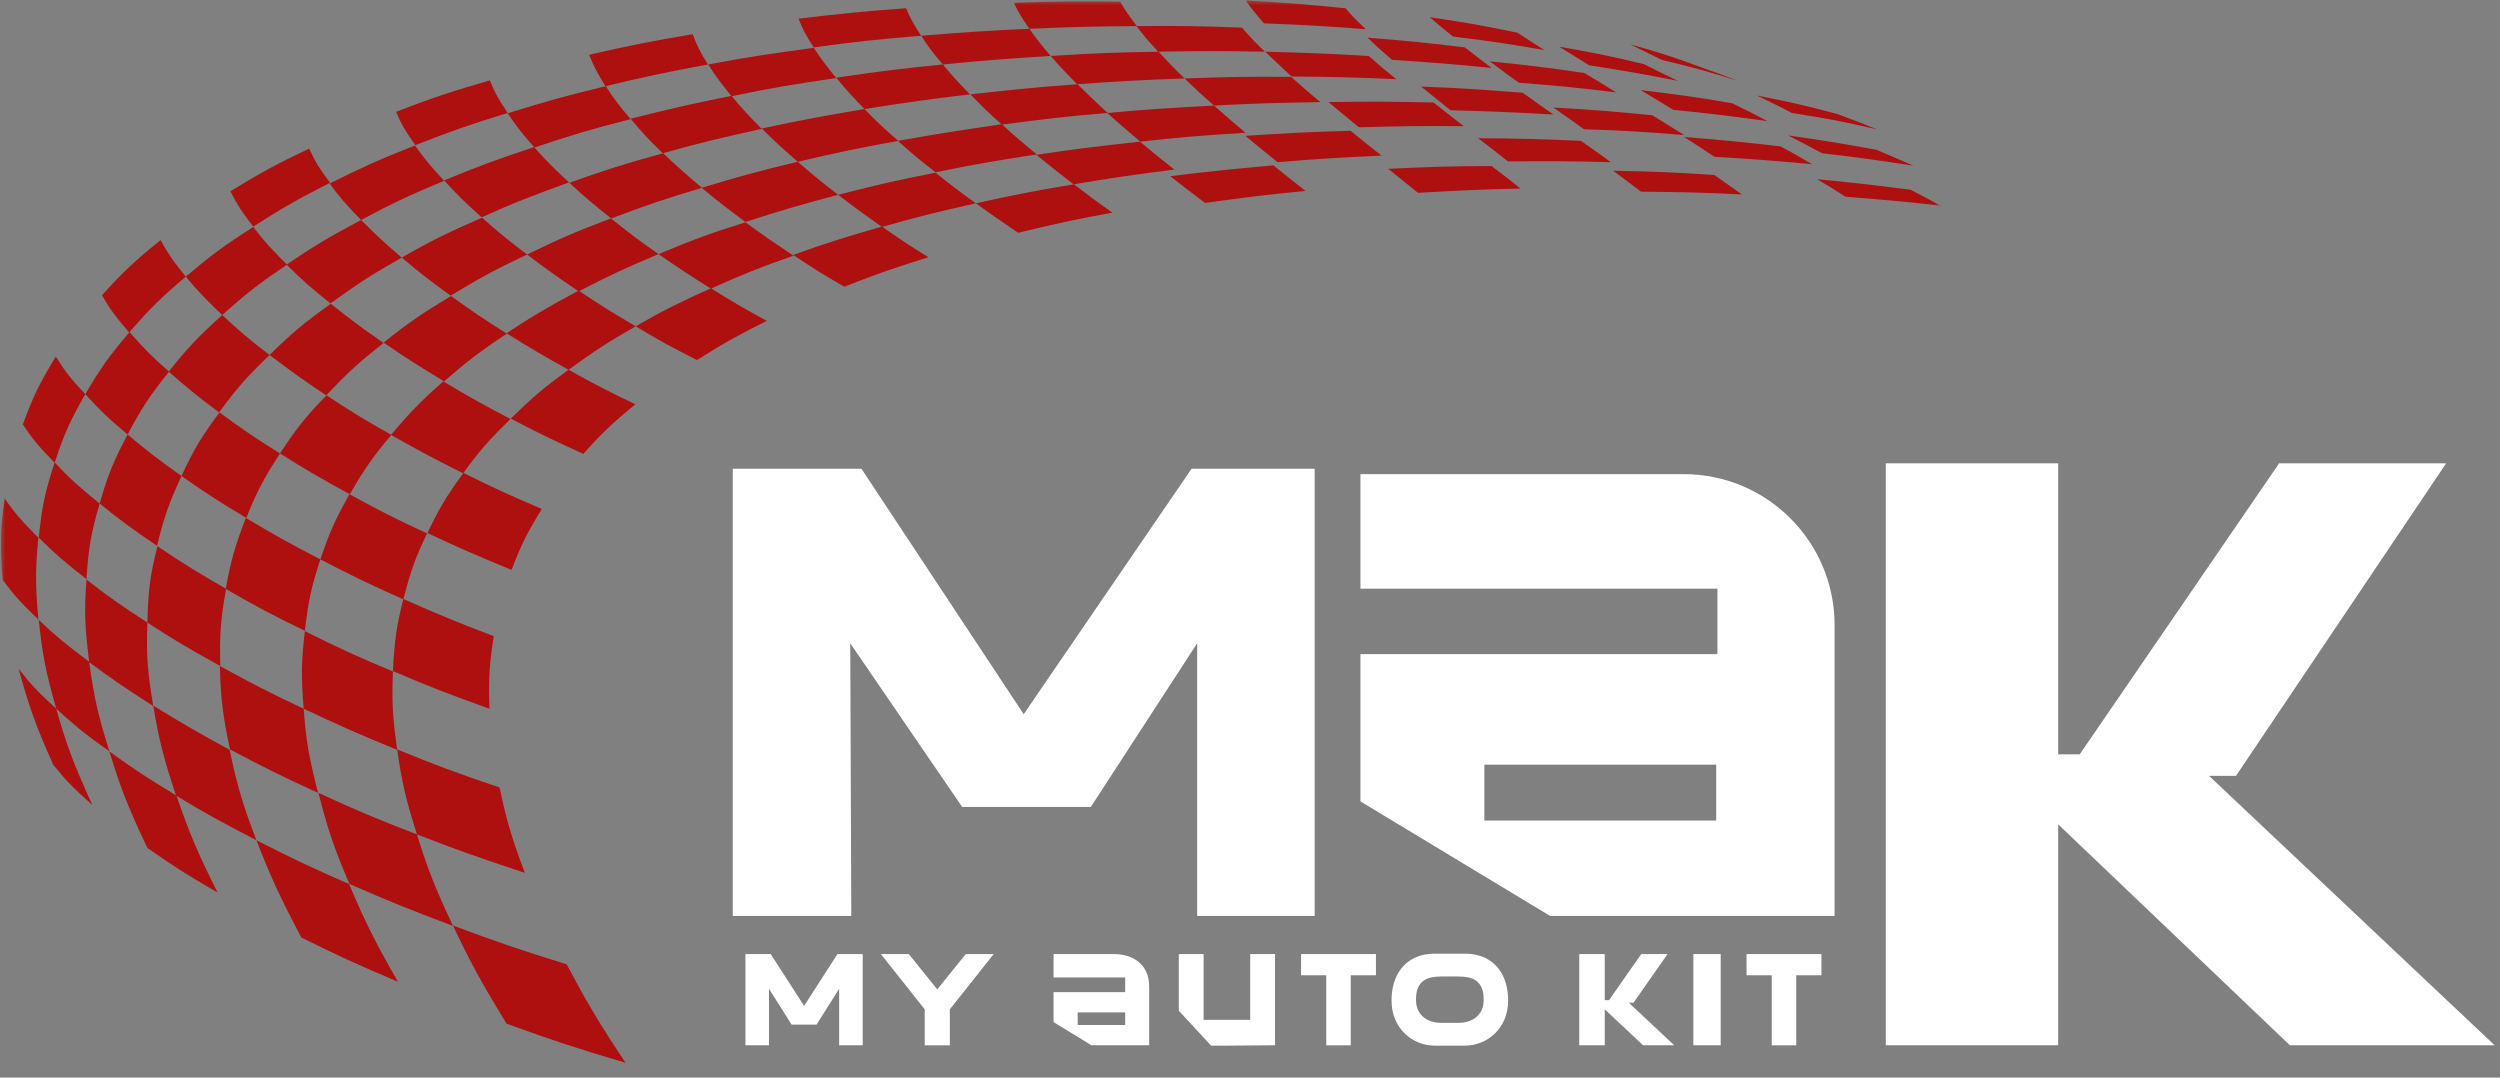
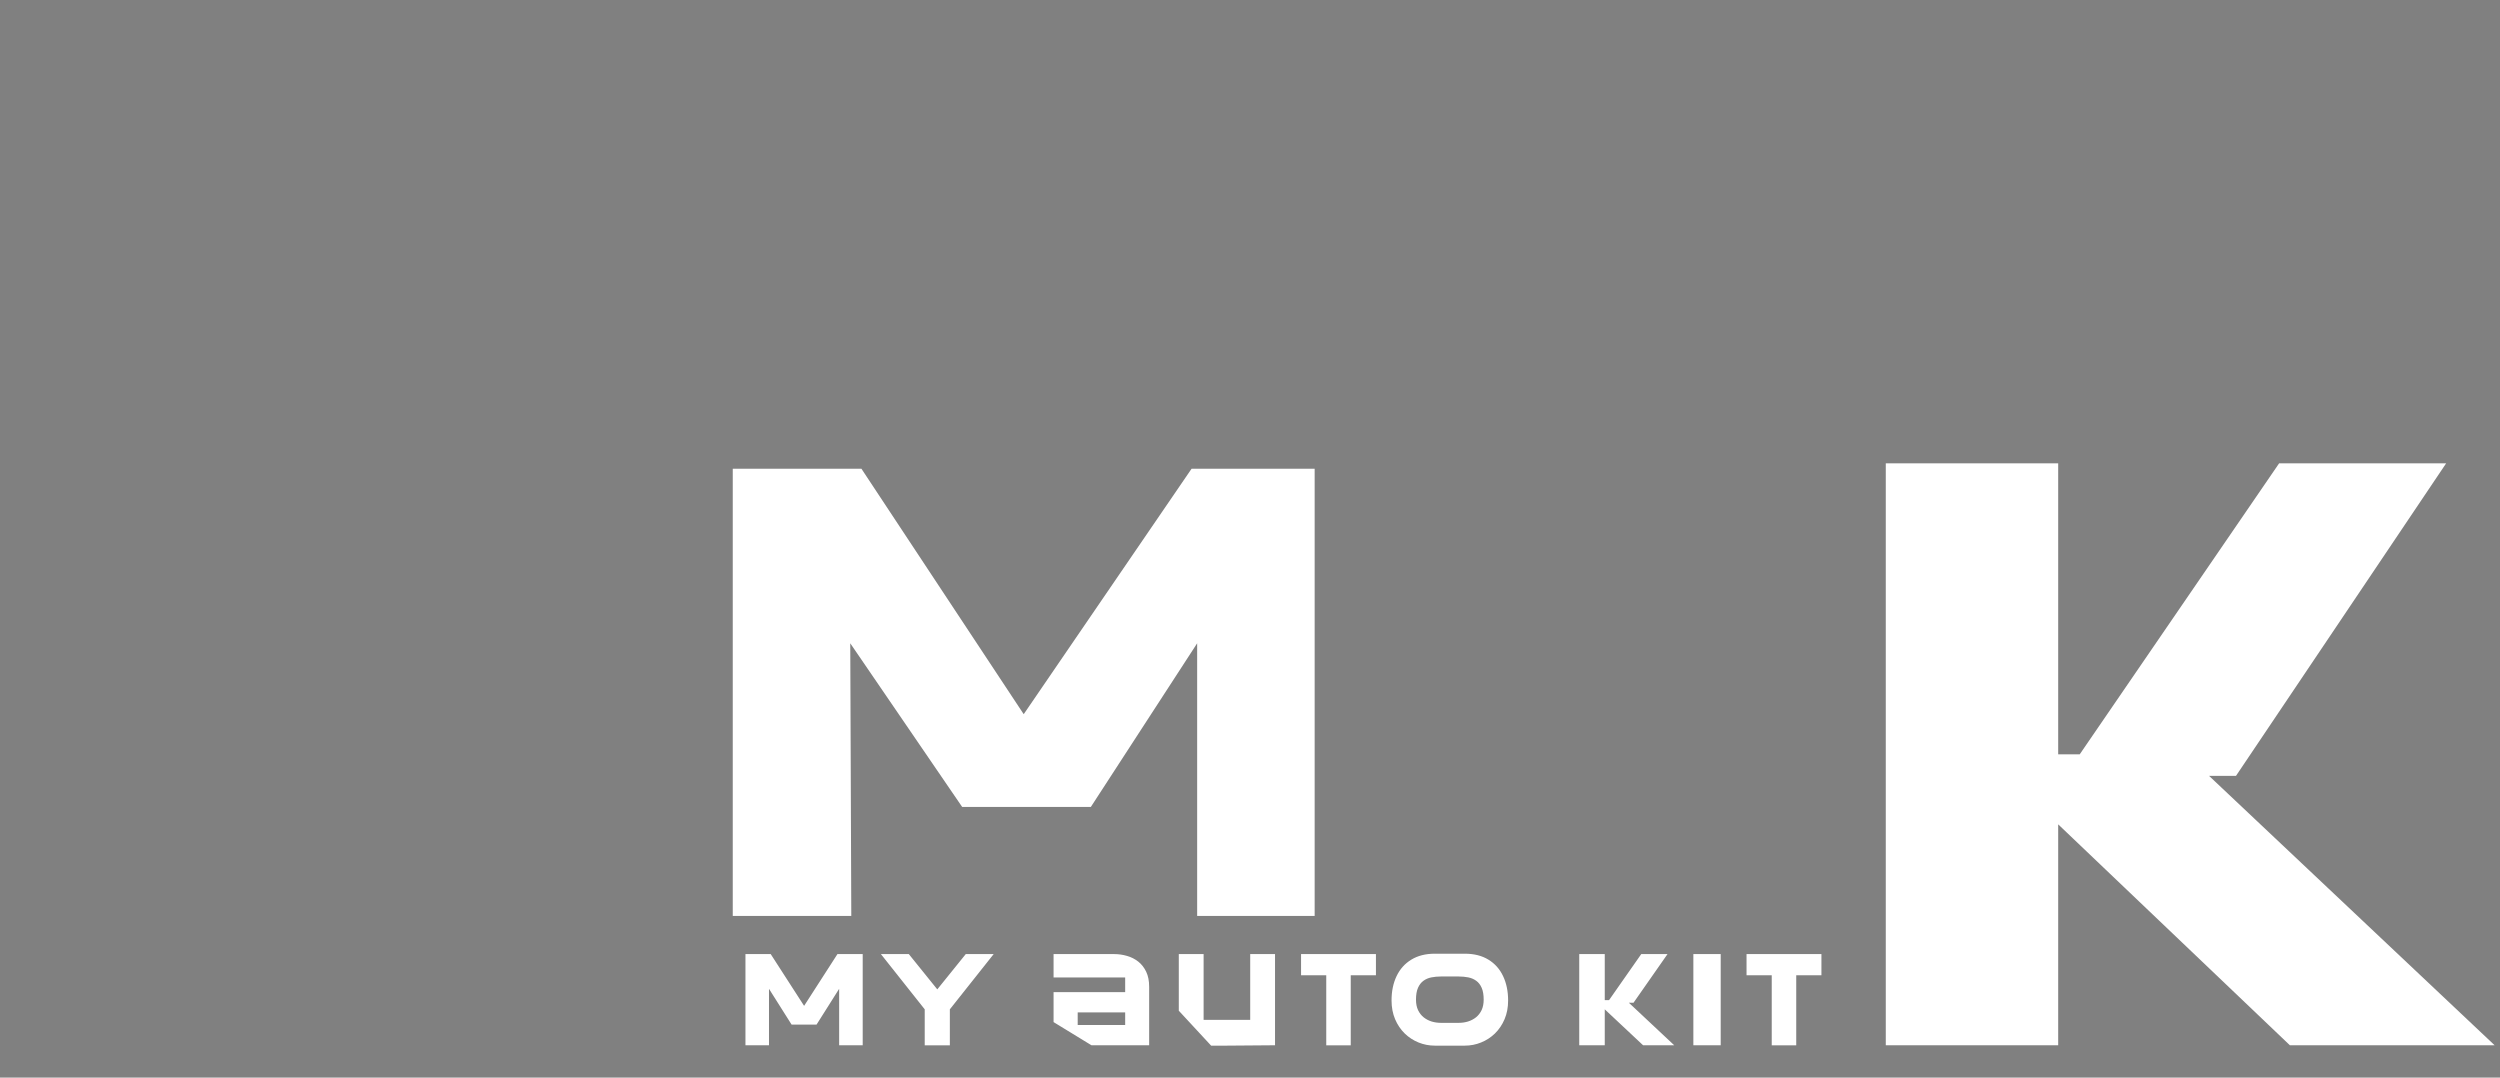
<svg xmlns="http://www.w3.org/2000/svg" width="232" height="100" viewBox="0 0 232 100" fill="none">
  <rect x="0" y="0" width="232" height="100" fill="#808080" stroke="none" />
  <mask id="mask0_18_59" style="mask-type:luminance" maskUnits="userSpaceOnUse" x="0" y="0" width="180" height="99">
-     <path d="M0 0H180V99H0V0Z" fill="white" />
-   </mask>
+     </mask>
  <g mask="url(#mask0_18_59)">
    <path d="M180.078 19.083C176.62 18.688 174.859 18.547 171.26 18.255C170.286 17.61 169.745 17.287 168.63 16.636C172.193 16.964 173.922 17.177 177.307 17.61C178.495 18.219 179.031 18.511 180.078 19.083ZM149.698 15.844C150.776 16.636 151.281 17.031 152.291 17.787C156.068 17.823 157.943 17.86 161.646 18.042C160.677 17.36 160.172 16.995 159.094 16.24C155.385 15.99 153.515 15.917 149.698 15.844ZM128.823 15.667C129.974 16.568 130.515 17.031 131.594 17.896C135.406 17.682 137.318 17.573 141.094 17.5C140.088 16.672 139.547 16.276 138.432 15.412C134.614 15.412 132.708 15.485 128.823 15.667ZM108.594 16.349C109.89 17.36 110.536 17.86 111.833 18.833C115.505 18.328 117.375 18.078 121.156 17.719C119.969 16.781 119.354 16.313 118.166 15.344C114.318 15.703 112.406 15.88 108.594 16.349ZM90.562 18.87C92.109 19.985 92.901 20.526 94.484 21.604C97.901 20.776 99.666 20.38 103.229 19.735C101.791 18.724 101.073 18.182 99.666 17.104C95.958 17.719 94.125 18.078 90.562 18.87ZM78.359 26.61C81.344 25.422 82.927 24.88 86.166 23.87C84.406 22.792 83.541 22.219 81.849 21.026C78.463 22 76.812 22.505 73.609 23.656C75.479 24.917 76.416 25.49 78.359 26.61ZM64.682 33.411C67.13 31.865 68.422 31.141 71.161 29.776C69.036 28.625 67.989 28.011 65.974 26.75C63.026 28.083 61.62 28.766 58.995 30.281C61.187 31.61 62.338 32.224 64.682 33.411ZM54.135 42.12C55.859 40.177 56.833 39.276 58.958 37.516C56.401 36.292 55.141 35.641 52.766 34.313C50.427 36 49.349 36.938 47.401 38.844C49.995 40.214 51.364 40.859 54.135 42.12ZM47.474 52.886C48.375 50.505 48.953 49.391 50.281 47.234C47.26 45.938 45.818 45.286 43.01 43.886C41.463 46.011 40.781 47.125 39.666 49.464C42.651 50.87 44.234 51.552 47.474 52.886ZM45.422 65.771C45.318 62.964 45.422 61.63 45.818 59.036C42.328 57.708 40.672 57.021 37.432 55.583C36.786 58.141 36.604 59.469 36.463 62.276C39.916 63.755 41.719 64.438 45.422 65.771ZM48.698 80.995C47.474 77.719 47.005 76.135 46.359 73.078C42.401 71.745 40.495 71.026 36.859 69.547C37.286 72.573 37.651 74.156 38.693 77.432C42.51 78.906 44.526 79.625 48.698 80.995ZM58.057 98.63C55.536 94.854 54.458 93.016 52.588 89.49C48.193 88.12 46.073 87.401 42.041 85.891C43.698 89.417 44.703 91.219 47.005 94.995C51.255 96.542 53.448 97.266 58.057 98.63ZM156.286 12.714C157.437 13.432 158.01 13.828 159.094 14.547C162.802 14.766 164.599 14.912 168.161 15.235C167.047 14.583 166.437 14.224 165.213 13.578C161.719 13.182 159.922 13 156.286 12.714ZM137.172 12.823C138.286 13.688 138.864 14.12 139.943 14.979C143.797 14.948 145.703 14.948 149.484 15.052C148.401 14.261 147.864 13.865 146.708 13.073C142.969 12.896 141.026 12.86 137.172 12.823ZM115.578 12.604C116.765 13.615 117.375 14.083 118.562 15.052C122.416 14.729 124.359 14.62 128.208 14.443C127.057 13.542 126.484 13.073 125.328 12.136C121.479 12.245 119.5 12.354 115.578 12.604ZM99.63 17.104C103.338 16.495 105.208 16.203 108.989 15.74C107.693 14.729 107.047 14.188 105.786 13.146C101.896 13.578 99.953 13.792 96.177 14.37C97.541 15.485 98.229 16.026 99.63 17.104ZM77.781 18.078C79.364 19.302 80.192 19.875 81.849 21.063C85.234 20.094 86.995 19.662 90.562 18.87C89.01 17.755 88.255 17.177 86.817 16.026C83.109 16.745 81.307 17.177 77.781 18.078ZM61.114 23.583C62.989 24.88 63.958 25.526 65.974 26.787C68.927 25.453 70.437 24.844 73.641 23.729C71.807 22.505 70.906 21.891 69.177 20.63C65.833 21.677 64.213 22.287 61.114 23.583ZM47.005 30.927C49.203 32.297 50.354 32.979 52.766 34.313C55.104 32.62 56.328 31.792 58.995 30.281C56.797 28.985 55.719 28.333 53.703 26.969C50.859 28.479 49.526 29.271 47.005 30.927ZM36.281 40.359C38.838 41.797 40.166 42.516 42.974 43.922C44.526 41.797 45.422 40.792 47.37 38.88C44.776 37.516 43.516 36.828 41.141 35.391C39.016 37.261 38.047 38.271 36.281 40.359ZM29.729 51.911C32.646 53.422 34.193 54.177 37.432 55.62C38.083 53.063 38.51 51.839 39.63 49.5C36.604 48.094 35.166 47.375 32.432 45.865C31.135 48.167 30.594 49.354 29.729 51.911ZM28.182 65.771C31.495 67.318 33.224 68.109 36.859 69.583C36.427 66.563 36.354 65.12 36.463 62.313C33.041 60.875 31.385 60.12 28.291 58.568C27.969 61.307 27.932 62.745 28.182 65.771ZM32.432 82.037C36.068 83.62 38.01 84.412 42.041 85.927C40.385 82.396 39.703 80.708 38.693 77.432C34.844 75.953 33.005 75.162 29.552 73.578C30.38 76.818 30.916 78.51 32.432 82.037ZM165.932 12.568C167.229 13.219 167.875 13.578 169.099 14.224C172.588 14.62 174.281 14.875 177.557 15.375C176.224 14.802 175.542 14.479 174.14 13.901C170.969 13.328 169.312 13.037 165.932 12.568ZM156.286 12.531C155.135 11.813 154.521 11.417 153.333 10.698C149.734 10.339 147.901 10.193 144.156 9.979C145.307 10.771 145.885 11.203 147 11.995C150.739 12.104 152.614 12.245 156.286 12.531ZM123.281 9.474C124.396 10.412 124.969 10.88 126.12 11.813C130.047 11.708 131.989 11.672 135.838 11.708C134.724 10.844 134.151 10.412 133.031 9.511C129.182 9.438 127.203 9.401 123.281 9.474ZM105.823 13.146C109.708 12.714 111.651 12.568 115.578 12.318C114.39 11.313 113.812 10.807 112.661 9.797C108.703 10.016 106.724 10.12 102.76 10.485C103.948 11.563 104.562 12.068 105.823 13.146ZM83.323 13.073C84.656 14.261 85.338 14.839 86.817 15.99C90.526 15.235 92.396 14.912 96.213 14.333C94.88 13.219 94.198 12.677 92.974 11.526C89.047 12.104 87.141 12.391 83.323 13.073ZM65.114 17.427C66.661 18.724 67.489 19.339 69.177 20.599C72.526 19.516 74.255 19.011 77.781 18.078C76.198 16.854 75.442 16.24 74.036 15.016C70.37 15.88 68.567 16.386 65.114 17.427ZM48.916 23.62C50.713 24.99 51.687 25.672 53.703 27.042C56.547 25.563 58.021 24.88 61.114 23.583C59.245 22.287 58.38 21.604 56.687 20.271C53.448 21.495 51.864 22.182 48.916 23.62ZM35.599 31.792C37.682 33.229 38.838 33.948 41.213 35.391C43.37 33.521 44.526 32.62 47.041 30.964C44.849 29.594 43.802 28.875 41.859 27.469C39.161 29.089 37.901 29.953 35.599 31.792ZM25.984 42.083C28.396 43.599 29.692 44.354 32.463 45.865C33.797 43.563 34.552 42.443 36.318 40.359C33.76 38.917 32.536 38.161 30.307 36.688C28.328 38.703 27.463 39.818 25.984 42.083ZM20.948 54.646C23.682 56.229 25.161 57.021 28.291 58.536C28.614 55.761 28.901 54.432 29.729 51.911C26.812 50.401 25.411 49.609 22.817 48.063C21.849 50.578 21.453 51.875 20.948 54.646ZM21.344 69.547C24.401 71.167 26.057 71.995 29.515 73.578C28.687 70.339 28.396 68.755 28.182 65.771C24.87 64.219 23.323 63.396 20.406 61.807C20.479 64.76 20.661 66.344 21.344 69.547ZM27.969 87.005C31.312 88.662 33.114 89.49 36.927 91.109C34.771 87.328 33.87 85.531 32.396 82.037C28.76 80.453 27.031 79.625 23.791 77.969C25.161 81.464 25.984 83.26 27.969 87.005ZM160.75 9.583C157.474 9.005 155.745 8.792 152.255 8.359C153.443 9.078 154.052 9.438 155.276 10.193C158.875 10.552 160.64 10.771 164.026 11.24C162.729 10.552 162.078 10.229 160.75 9.583ZM141.312 8.609C137.604 8.323 135.734 8.177 131.88 8.037C132.963 8.896 133.5 9.328 134.614 10.229C138.469 10.339 140.375 10.412 144.156 10.625C143.005 9.833 142.427 9.401 141.312 8.609ZM109.927 7.281C110.969 8.287 111.51 8.792 112.661 9.797C116.62 9.583 118.599 9.547 122.521 9.474C121.406 8.537 120.864 8.073 119.823 7.136C115.901 7.099 113.922 7.136 109.927 7.281ZM92.974 11.563C96.859 11.057 98.838 10.807 102.797 10.485C101.609 9.401 101.073 8.865 99.989 7.818C95.995 8.104 94.016 8.323 90.057 8.755C91.135 9.87 91.713 10.448 92.974 11.563ZM80.229 10.12C76.344 10.771 74.432 11.13 70.692 11.922C71.916 13.146 72.599 13.755 74.036 15.016C77.708 14.151 79.583 13.755 83.359 13.073C82.031 11.922 81.38 11.313 80.229 10.12ZM52.838 16.964C54.276 18.292 55.036 18.943 56.724 20.271C59.963 19.047 61.656 18.474 65.146 17.427C63.599 16.136 62.88 15.485 61.547 14.224C57.948 15.198 56.187 15.771 52.838 16.964ZM37.286 23.906C38.943 25.313 39.88 26.031 41.823 27.438C44.489 25.818 45.927 25.026 48.916 23.62C47.114 22.25 46.25 21.568 44.739 20.198C41.609 21.568 40.099 22.287 37.286 23.906ZM25.015 32.943C26.958 34.417 28 35.172 30.271 36.688C32.213 34.636 33.255 33.661 35.599 31.828C33.51 30.386 32.5 29.63 30.703 28.193C28.219 29.953 27.104 30.891 25.015 32.943ZM16.844 44.172C19.041 45.719 20.265 46.511 22.854 48.063C23.864 45.542 24.51 44.354 25.984 42.083C23.573 40.573 22.422 39.781 20.37 38.271C18.713 40.5 17.995 41.688 16.844 44.172ZM13.677 57.776C16.161 59.396 17.526 60.188 20.442 61.807C20.37 58.823 20.479 57.38 20.984 54.646C18.25 53.063 16.953 52.271 14.614 50.688C13.927 53.386 13.75 54.792 13.677 57.776ZM14.219 65.479C14.755 68.682 15.187 70.375 16.338 73.833C19.078 75.49 20.588 76.318 23.791 77.969C22.458 74.479 21.989 72.787 21.307 69.583C18.286 67.927 16.844 67.099 14.219 65.479ZM174.172 11.995C172.734 11.417 171.979 11.13 170.536 10.589C167.698 9.833 166.182 9.474 163.052 8.865C164.349 9.511 164.995 9.797 166.291 10.485C169.568 10.985 171.151 11.313 174.172 11.995ZM147.036 6.776C143.614 6.271 141.854 6.057 138.25 5.693C139.297 6.484 139.838 6.88 140.953 7.677C144.661 7.964 146.458 8.141 149.984 8.573C148.76 7.818 148.187 7.458 147.036 6.776ZM129.578 7.349C128.5 6.484 127.995 6.057 127.021 5.193C123.245 4.974 121.297 4.901 117.411 4.797C118.349 5.693 118.849 6.162 119.859 7.099C123.781 7.136 125.724 7.172 129.578 7.349ZM109.927 7.281C108.88 6.271 108.411 5.766 107.515 4.797C103.515 4.865 101.536 4.938 97.505 5.193C98.406 6.234 98.911 6.74 99.953 7.818C103.948 7.531 105.963 7.422 109.927 7.281ZM90.021 8.755C88.906 7.641 88.401 7.063 87.5 5.984C83.505 6.38 81.526 6.63 77.604 7.208C78.536 8.359 79.078 8.932 80.229 10.12C84.114 9.511 86.062 9.224 90.021 8.755ZM61.51 14.224C65.078 13.219 66.948 12.787 70.692 11.958C69.469 10.735 68.891 10.12 67.885 8.896C64.067 9.656 62.198 10.089 58.526 11.021C59.568 12.281 60.182 12.932 61.51 14.224ZM44.703 20.167C47.797 18.761 49.453 18.151 52.802 16.927C51.364 15.594 50.713 14.948 49.562 13.651C46.109 14.802 44.416 15.412 41.213 16.745C42.474 18.115 43.156 18.797 44.703 20.167ZM37.286 23.906C35.635 22.505 34.875 21.787 33.51 20.417C30.594 21.964 29.192 22.792 26.599 24.557C28.036 25.995 28.864 26.714 30.666 28.156C33.151 26.354 34.479 25.49 37.286 23.906ZM25.015 32.943C23.073 31.469 22.208 30.708 20.625 29.235C18.427 31.214 17.422 32.261 15.656 34.49C17.349 35.964 18.286 36.755 20.333 38.271C21.989 36 22.927 34.958 25.015 32.943ZM16.844 44.172C14.651 42.625 13.64 41.833 11.844 40.323C10.547 42.771 10.005 44.063 9.25 46.729C11.156 48.276 12.239 49.068 14.578 50.651C15.224 47.953 15.693 46.656 16.844 44.172ZM13.677 57.776C11.193 56.156 10.041 55.365 8.026 53.781C7.807 56.734 7.88 58.245 8.276 61.448C10.401 63.031 11.625 63.859 14.219 65.516C13.677 62.276 13.568 60.729 13.677 57.776ZM13.677 78.693C16.015 80.313 17.312 81.172 20.192 82.828C18.317 79.089 17.562 77.287 16.375 73.833C13.64 72.177 12.38 71.349 10.151 69.729C11.193 73.182 11.911 74.948 13.677 78.693ZM155.672 7.495C154.375 6.849 153.765 6.557 152.541 5.948C149.552 5.229 147.969 4.901 144.693 4.328C145.776 5.011 146.312 5.333 147.469 6.057C150.885 6.594 152.541 6.88 155.672 7.495ZM138.432 6.307C137.39 5.516 136.885 5.156 135.948 4.401C132.422 3.969 130.62 3.787 126.916 3.5C127.739 4.292 128.208 4.724 129.182 5.552C132.963 5.802 134.833 5.948 138.432 6.307ZM117.375 4.797C116.437 3.896 116.01 3.427 115.25 2.563C111.401 2.422 109.422 2.385 105.463 2.422C106.182 3.354 106.578 3.823 107.479 4.797C111.51 4.724 113.489 4.724 117.375 4.797ZM97.505 5.193C96.609 4.146 96.213 3.646 95.526 2.672C91.531 2.849 89.516 2.995 85.484 3.318C86.166 4.365 86.562 4.901 87.5 5.984C91.495 5.589 93.51 5.443 97.505 5.193ZM77.604 7.245C76.666 6.089 76.234 5.516 75.516 4.438C71.557 4.974 69.578 5.261 65.724 5.984C66.442 7.136 66.911 7.708 67.885 8.932C71.698 8.141 73.641 7.818 77.604 7.245ZM58.526 11.057C57.448 9.797 56.979 9.188 56.224 8C52.479 8.896 50.677 9.401 47.114 10.516C47.943 11.74 48.448 12.391 49.599 13.688C53.052 12.531 54.854 11.995 58.526 11.057ZM41.213 16.781C39.989 15.448 39.411 14.766 38.51 13.505C35.203 14.802 33.62 15.521 30.594 17.031C31.567 18.365 32.177 19.047 33.51 20.417C36.463 18.833 38.01 18.115 41.213 16.781ZM20.625 29.235C22.817 27.255 24.041 26.318 26.635 24.557C25.192 23.115 24.547 22.432 23.505 21.063C20.802 22.792 19.541 23.729 17.239 25.672C18.39 27.042 19.078 27.761 20.625 29.235ZM11.844 40.323C13.135 37.875 13.89 36.724 15.693 34.49C14 33.016 13.281 32.261 12.021 30.818C10.151 33.016 9.323 34.167 7.917 36.578C9.25 38.052 10.041 38.807 11.844 40.323ZM9.25 46.729C7.344 45.182 6.479 44.427 5.073 42.911C4.208 45.578 3.885 46.979 3.599 49.896C5.109 51.406 6.01 52.161 8.026 53.745C8.208 50.833 8.458 49.427 9.25 46.729ZM3.599 57.526C3.922 60.693 4.245 62.349 5.219 65.771C6.911 67.318 7.88 68.109 10.151 69.729C9.068 66.271 8.708 64.615 8.276 61.411C6.156 59.828 5.182 59.036 3.599 57.526ZM161.25 7.495C159.849 6.953 159.166 6.703 157.833 6.234C155.422 5.333 154.088 4.901 151.281 4.109C152.396 4.651 153.01 4.974 154.198 5.552C157.187 6.271 158.625 6.667 161.25 7.495ZM143.328 4.651C142.25 3.969 141.745 3.646 140.807 3.031C137.677 2.385 136.057 2.094 132.672 1.594C133.463 2.276 133.896 2.635 134.833 3.391C138.359 3.823 140.052 4.073 143.328 4.651ZM126.734 2.708C125.906 1.917 125.51 1.521 124.864 0.766C121.26 0.406 119.39 0.26 115.609 0.042C116.187 0.87 116.51 1.266 117.302 2.167C121.12 2.313 123.026 2.422 126.734 2.708ZM103.948 0.151C100.026 0.115 98.047 0.115 94.088 0.26C94.521 1.198 94.844 1.662 95.526 2.672C99.521 2.49 101.536 2.453 105.5 2.422C104.776 1.484 104.453 1.016 103.948 0.151ZM84.083 0.766C80.083 1.052 78.067 1.266 74.109 1.734C74.505 2.781 74.797 3.281 75.516 4.401C79.474 3.859 81.489 3.646 85.484 3.318C84.802 2.276 84.516 1.771 84.083 0.766ZM64.286 3.177C60.396 3.823 58.453 4.219 54.672 5.083C55.104 6.198 55.432 6.776 56.187 8C59.927 7.099 61.838 6.703 65.687 5.984C64.969 4.797 64.682 4.255 64.286 3.177ZM45.458 7.458C41.859 8.5 40.13 9.078 36.75 10.375C37.255 11.563 37.651 12.208 38.547 13.469C41.859 12.172 43.588 11.563 47.114 10.485C46.286 9.224 45.927 8.646 45.458 7.458ZM28.687 13.792C25.588 15.271 24.114 16.063 21.38 17.755C22.026 19.011 22.458 19.698 23.505 21.026C26.203 19.302 27.64 18.474 30.63 16.964C29.656 15.667 29.26 15.016 28.687 13.792ZM17.239 25.672C16.088 24.266 15.62 23.583 14.901 22.287C12.526 24.198 11.411 25.24 9.463 27.401C10.224 28.729 10.76 29.417 11.984 30.854C13.89 28.662 14.937 27.615 17.239 25.672ZM5.182 33.089C3.708 35.5 3.094 36.724 2.125 39.386C3.021 40.755 3.635 41.474 5.073 42.948C5.937 40.286 6.515 39.026 7.917 36.578C6.552 35.141 6.01 34.417 5.182 33.089ZM3.562 49.896C2.052 48.386 1.401 47.661 0.432 46.261C0.036 49.141 -0 50.651 0.25 53.818C1.297 55.224 1.979 55.979 3.562 57.49C3.276 54.323 3.276 52.813 3.562 49.896ZM1.729 62.063C2.661 65.479 3.276 67.245 4.932 70.953C6.083 72.391 6.802 73.146 8.568 74.698C6.875 70.99 6.193 69.224 5.219 65.771C3.526 64.219 2.807 63.464 1.729 62.063Z" fill="#AE0F0F" />
  </g>
  <path d="M68 43.5V85H79L78.904 59.697L89.288 74.883H101.231L111.096 59.697V85H122V43.5H110.577L95 66.278L79.942 43.5H68Z" fill="white" />
-   <path d="M156.249 44C163.981 44 170.249 50.268 170.249 58V85H143.849L126.249 74.37V60.704H159.378V54.63H126.249V44H156.249ZM137.749 70.963V76.148H159.261V70.963H137.749Z" fill="white" />
  <path d="M191 70H193L211.5 43H227L207.5 72H205L231.5 97H212.5L191 76.5V97H175V43H191V70Z" fill="white" />
  <path d="M71.363 91.762V97H69.178V88.539H71.522L74.621 93.344L77.715 88.539H80.059V97H77.873V91.762L75.775 95.084H73.461L71.363 91.762ZM86.98 91.814L89.623 88.539H92.213L88.146 93.666V97.006H85.814V93.666L81.748 88.539H84.338L86.98 91.814ZM101.287 97L97.771 94.85V92.072H104.416V90.707H97.771V88.539C97.771 88.539 99.646 88.539 103.396 88.539C103.802 88.539 104.199 88.596 104.586 88.709C104.972 88.818 105.32 88.994 105.629 89.236C105.937 89.478 106.183 89.793 106.367 90.18C106.551 90.562 106.642 91.027 106.642 91.574V97H101.287ZM100.01 95.119H104.416V93.953H100.01V95.119ZM111.695 94.644H116.019V88.539H118.322V97L113.857 97.035H112.392L109.392 93.795V88.539H111.695V94.644ZM123.076 90.502H120.738V88.539H127.687V90.502H125.349V97.006H123.076V90.502ZM133.15 88.504H135.939C136.798 88.504 137.527 88.688 138.125 89.055C138.722 89.418 139.175 89.926 139.484 90.578C139.796 91.231 139.953 91.986 139.953 92.846C139.953 93.486 139.843 94.064 139.625 94.58C139.406 95.096 139.109 95.537 138.734 95.904C138.359 96.268 137.929 96.547 137.445 96.742C136.964 96.938 136.462 97.035 135.939 97.035H133.15C132.626 97.035 132.123 96.938 131.638 96.742C131.158 96.547 130.73 96.268 130.355 95.904C129.98 95.537 129.683 95.096 129.464 94.58C129.246 94.064 129.136 93.486 129.136 92.846C129.136 91.986 129.292 91.231 129.605 90.578C129.917 89.926 130.373 89.418 130.97 89.055C131.568 88.688 132.294 88.504 133.15 88.504ZM135.382 90.619H133.707C133.402 90.619 133.111 90.647 132.834 90.701C132.556 90.756 132.31 90.861 132.095 91.018C131.884 91.17 131.716 91.387 131.591 91.668C131.466 91.949 131.404 92.316 131.404 92.769C131.404 93.144 131.468 93.469 131.597 93.742C131.726 94.012 131.9 94.234 132.119 94.41C132.337 94.582 132.584 94.711 132.857 94.797C133.134 94.879 133.417 94.92 133.707 94.92H135.382C135.671 94.92 135.953 94.879 136.226 94.797C136.503 94.711 136.751 94.582 136.97 94.41C137.189 94.234 137.363 94.012 137.492 93.742C137.621 93.469 137.685 93.144 137.685 92.769C137.685 92.316 137.623 91.949 137.498 91.668C137.376 91.387 137.209 91.17 136.994 91.018C136.779 90.861 136.533 90.756 136.255 90.701C135.978 90.647 135.687 90.619 135.382 90.619ZM149.32 92.811L152.308 88.539H154.745L151.593 93.051H151.154L155.367 97H152.478L148.921 93.666V97H146.554V88.539H148.921V92.811H149.32ZM157.144 97V88.539H159.681V97H157.144ZM164.417 90.502H162.079V88.539H169.029V90.502H166.691V97.006H164.417V90.502Z" fill="white" />
</svg>